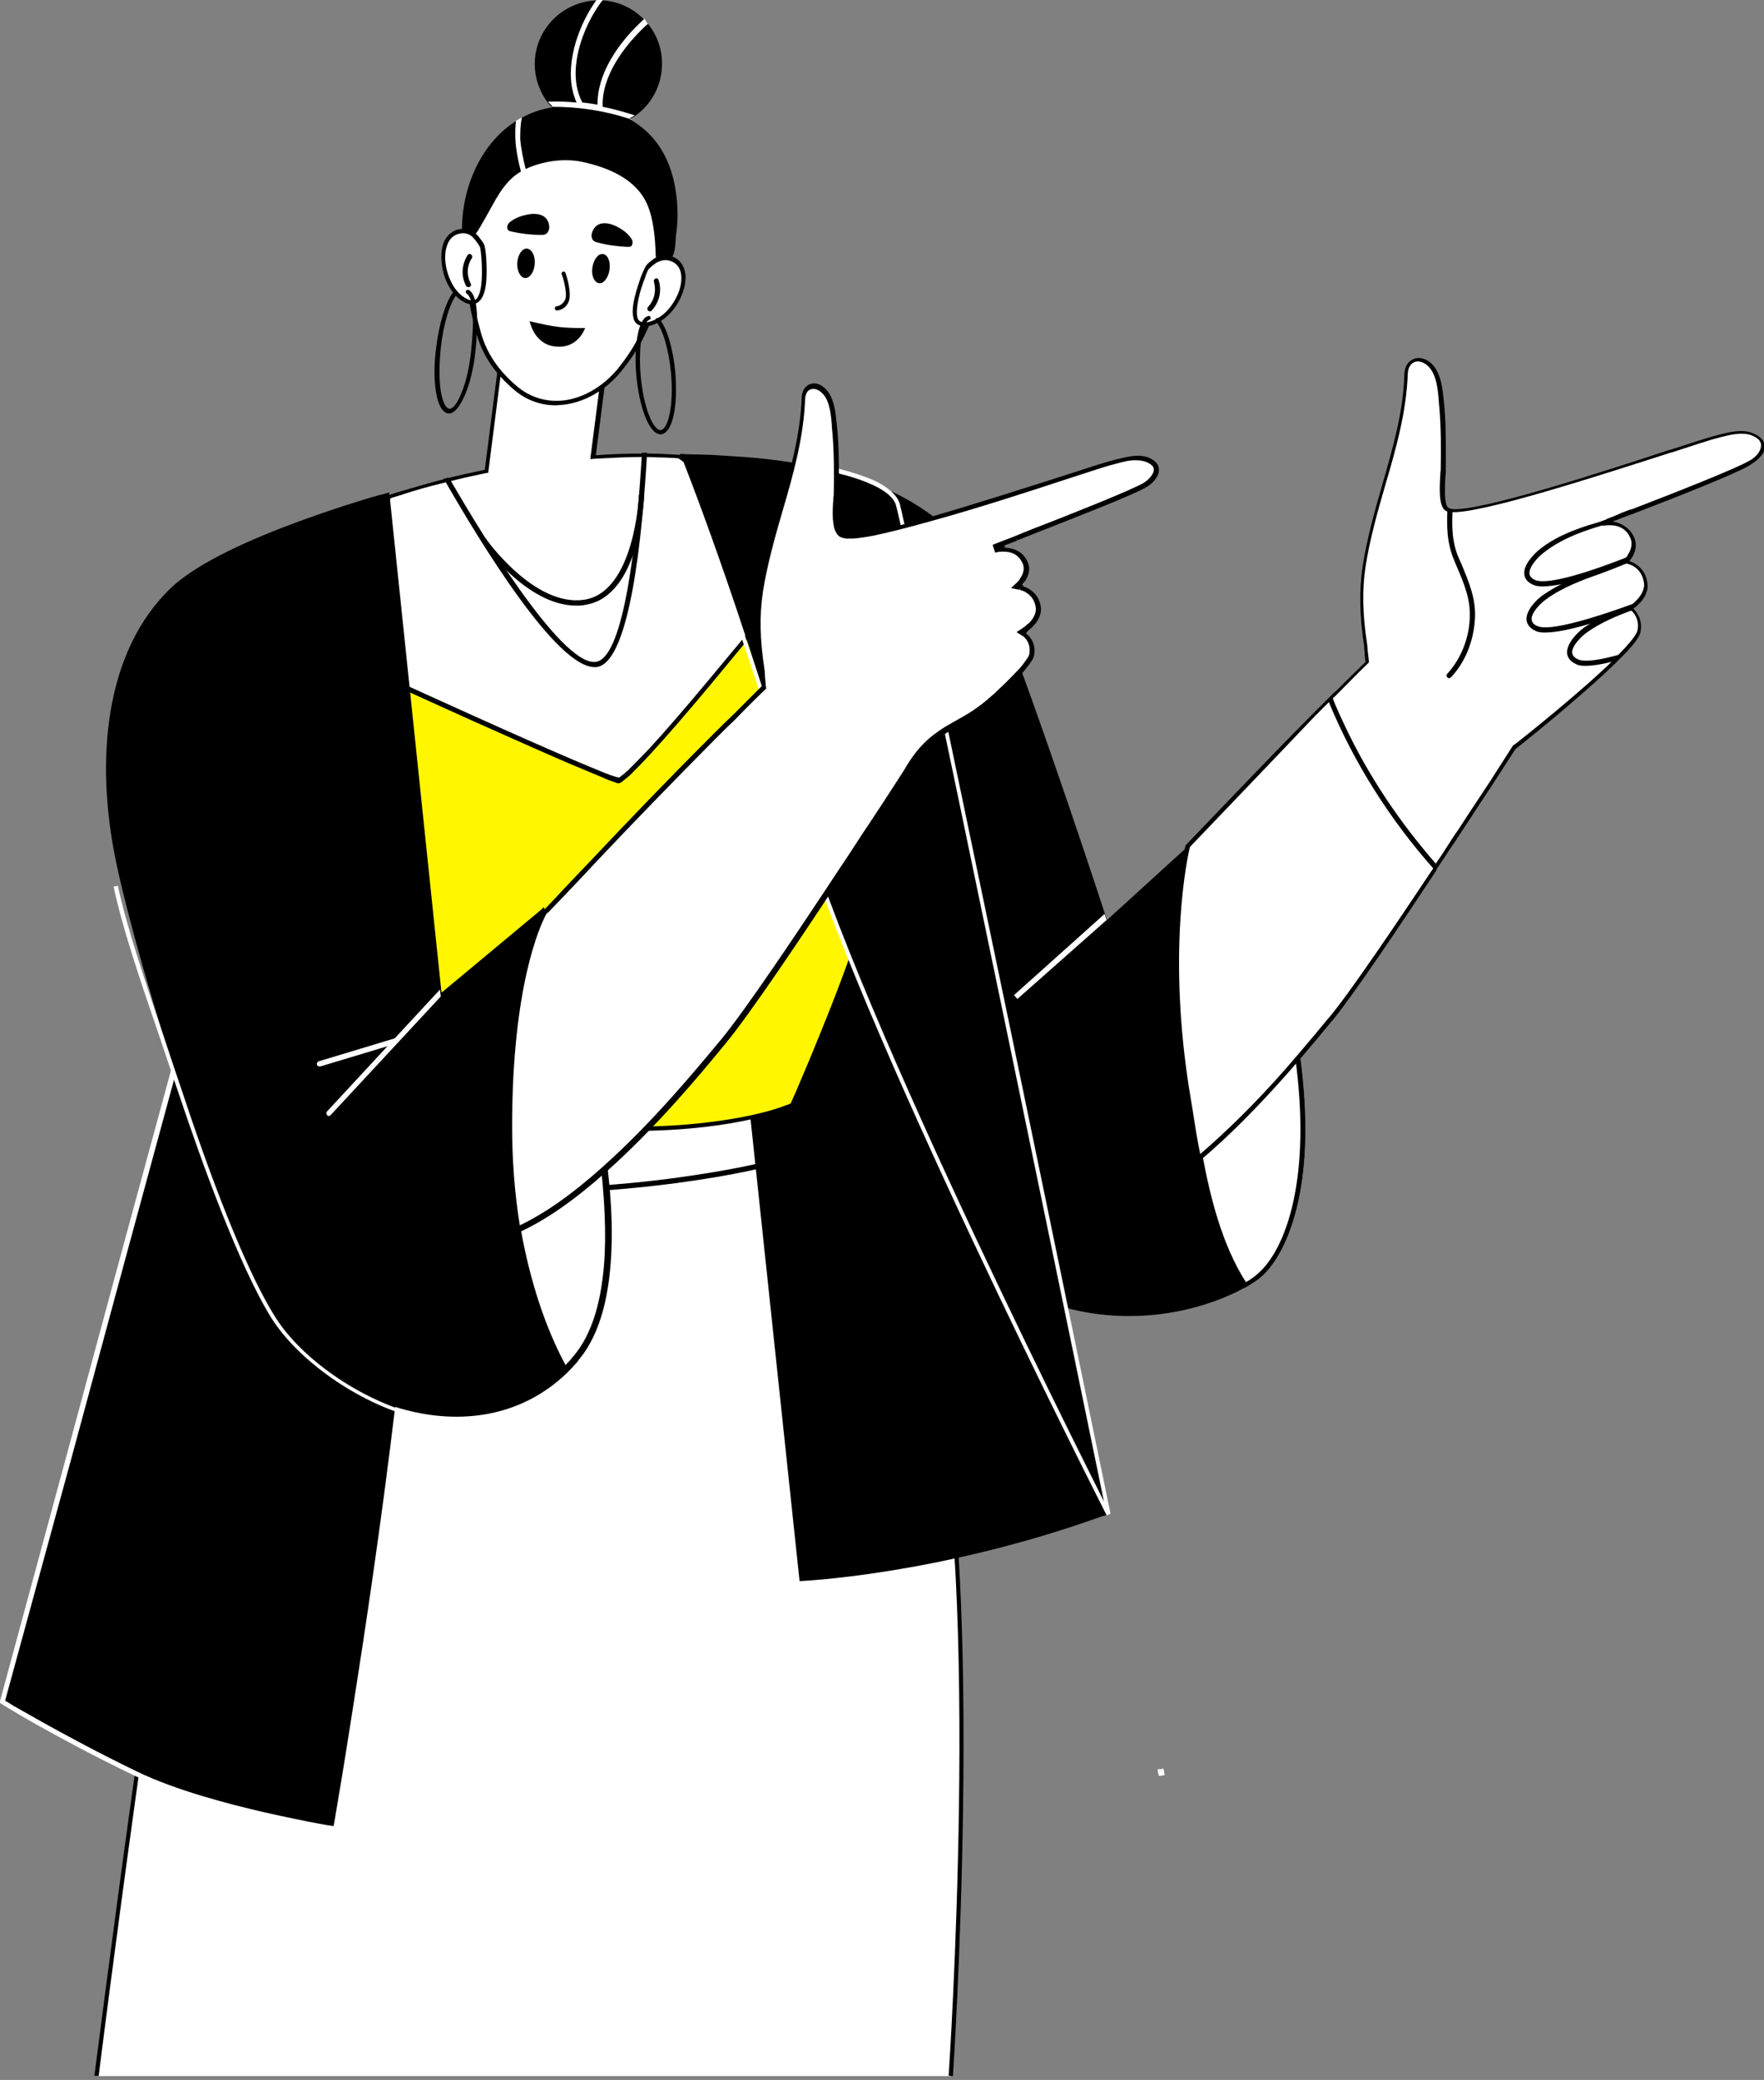
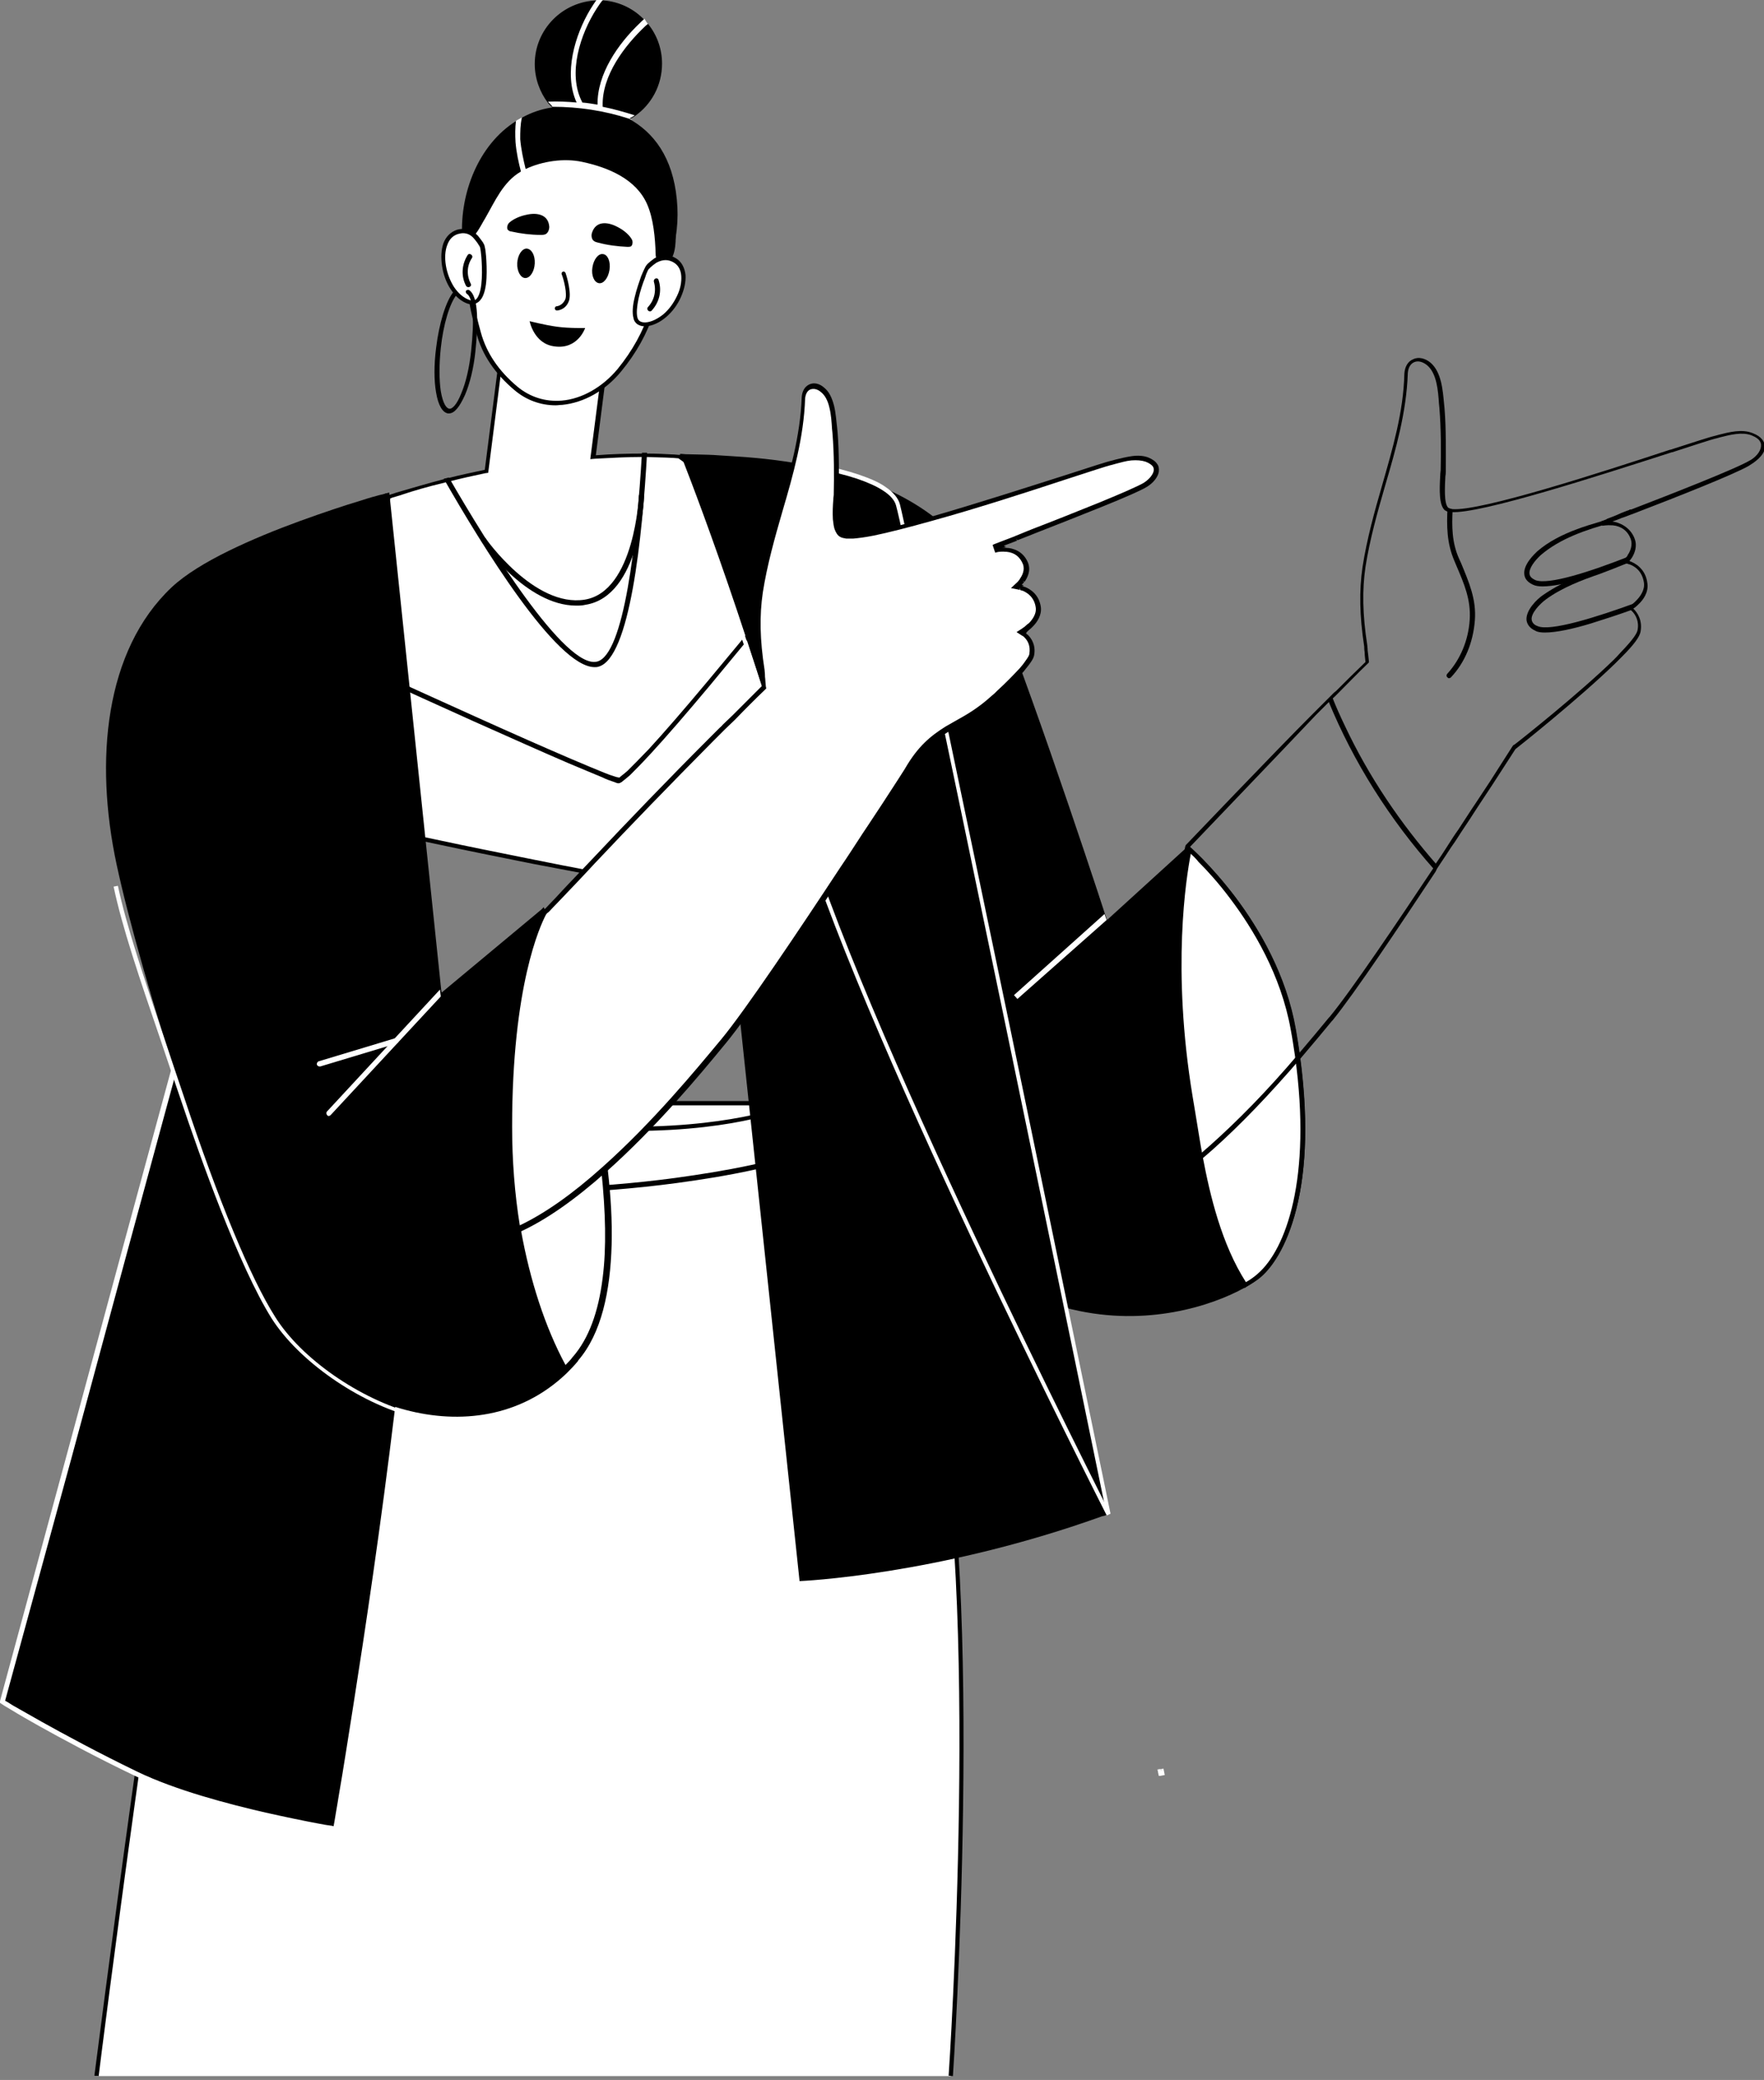
<svg xmlns="http://www.w3.org/2000/svg" version="1.1" id="Слой_1" x="0px" y="0px" viewBox="0 0 413 487" style="enable-background:new 0 0 413 487;" xml:space="preserve">
  <rect x="0" y="0" width="413" height="487" fill="#808080" stroke="none" />
  <style type="text/css">
	.st0{fill:#FFFFFF;}
	.st1{fill:#FFF600;}
</style>
  <g>
    <path class="st0" d="M222.6,486.1h-200c0,0,15.1-119.9,23.1-154.8c7.9-34.9,49.4-72.9,49.4-72.9h90.2c0,0,3.2,3.4,7.7,9.6   c0.2,0.3,0.5,0.7,0.7,1c8.1,11.2,19.8,30.7,25.4,54.8C230.3,372.7,222.6,486.1,222.6,486.1L222.6,486.1z" />
  </g>
  <g>
    <path d="M187.2,370.2c0,0,32.1-1.3,70.6-15.1c0.2-0.1,0.8-0.2,0.8-0.2s0,0,0.4-0.2c0.5-0.1,0.5-0.1,0.5-0.1l0,0l0,0v-0.1l-0.1-0.5   l-0.4-1.9c-0.3-1.7-0.8-4.1-1.5-7.2c-1.3-6.2-3.1-15.1-5.3-25.7c-4.4-21.3-10.3-49.9-16.3-78.8c-12-57.8-24.3-116.9-25.7-122.1   c-0.4-1.5-1.6-2.7-3.2-3.8c-1.6-1.1-3.8-2-6.2-2.8c-4.9-1.6-11.2-2.8-17.3-3.7c-6.2-0.9-10.9-1.1-15.4-1.4   c-2.3-0.2-7.6-0.2-8.9-0.3L187.2,370.2z" />
  </g>
  <g>
    <path class="st0" d="M158.7,106.7c0.2,0,0.3,0,0.4,0l0,0c0.1,0.1,0.2,0.1,0.4,0.3c0.3,0.2,0.8,0.6,1.4,1c1.2,0.9,3,2.2,5.1,3.8   c4.2,3.3,9.7,7.8,15.1,13c5.4,5.2,10.6,11.1,14.2,16.9c3.6,5.9,5.5,11.6,4.5,16.7l-0.1,0.3l0,0c-2.3,10.4-8.2,22.9-15,32.8   c-3.4,5-7.1,9.3-10.6,12.3s-6.8,4.7-9.6,4.6c-2.9-0.1-8.7-1-15.9-2.2s-15.6-2.8-23.7-4.4c-8.1-1.6-15.8-3.2-21.5-4.4   c-2.8-0.6-5.2-1.1-6.8-1.4c-0.8-0.2-1.5-0.3-1.9-0.4l-0.5-0.1l-24.8-30.4L91,116.3l0,0c0.2-0.1,0.4-0.1,0.7-0.2   c0.6-0.2,1.5-0.5,2.6-0.8c2.3-0.7,5.6-1.7,9.6-2.7c0.1,0,0.2-0.1,0.3-0.1l0,0c0.3-0.1,0.6-0.1,0.9-0.2l0,0l0,0   c2.5-0.6,5.3-1.3,8.4-1.9l0.4-0.1v-0.4L117,86l6.3-1.4l0,0l18.9-4.2l-3.3,25.9l-0.1,0.6h0.6c4.3-0.3,7.9-0.4,10.8-0.4l0,0   c0.4,0,0.8,0,1.2,0c2.6,0,4.5,0.1,5.8,0.2C157.9,106.7,158.4,106.7,158.7,106.7z" />
    <path d="M164.9,208.9c-0.1,0-0.2,0-0.2,0c-2.7-0.1-8.1-0.8-16-2.2c-6.3-1.1-14.3-2.6-23.7-4.4c-8.5-1.7-16.4-3.3-21.5-4.4   c-2.8-0.6-5.2-1.1-6.8-1.4l-2.5-0.5l-0.1-0.1l-25-30.7L90.8,116l0.9-0.3c0.6-0.2,1.5-0.5,2.6-0.8c2.1-0.6,5.4-1.6,9.6-2.7l0.3-0.1   c0.3-0.1,0.6-0.1,0.9-0.2c2.7-0.7,5.6-1.3,8.4-1.9l0,0l3.1-24.2l26.3-5.8l-3.4,26.6c3.8-0.3,7.4-0.4,10.9-0.4c0.4,0,0.8,0,1.2,0   c2.1,0,4.1,0.1,5.8,0.2c0.7,0,1.1,0.1,1.5,0.1h0.5l0.5,0.4c0.3,0.2,0.8,0.6,1.4,1c1.7,1.2,3.4,2.5,5.1,3.8c3.8,3,9.6,7.7,15.2,13.1   c6.3,6.1,11.1,11.8,14.3,17c4,6.5,5.6,12.3,4.5,17.1l0,0l-0.1,0.3c-2.2,10-7.9,22.6-15.1,32.9c-3.5,5.1-7.2,9.4-10.7,12.4   C170.9,207.3,167.6,208.9,164.9,208.9z M94.6,195l2.2,0.5c1.6,0.3,4,0.8,6.8,1.4c5.1,1.1,13,2.7,21.5,4.4   c9.4,1.9,17.4,3.4,23.7,4.4c7.9,1.4,13.2,2.1,15.8,2.2c2.5,0.1,5.7-1.5,9.2-4.5c3.4-2.9,7-7.1,10.5-12.2   c7-10.1,12.7-22.5,14.9-32.4l0.1-0.4c1-4.5-0.5-10-4.4-16.3c-3.2-5.1-7.9-10.8-14.2-16.8c-5.6-5.4-11.3-10-15.1-13   c-1.7-1.3-3.4-2.6-5.1-3.8c-0.6-0.4-1.1-0.8-1.4-1l-0.3-0.2h-0.2c-0.3,0-0.8-0.1-1.4-0.1c-1.7-0.1-3.7-0.1-5.8-0.2   c-0.4,0-0.8,0-1.2,0c-3.4,0-7.1,0.2-10.8,0.4l-1.2,0.1l3.4-26.4l-24.2,5.3l-3.1,24.3l-0.7,0.1c-2.8,0.6-5.6,1.2-8.3,1.9   c-0.3,0.1-0.6,0.1-0.9,0.2l-0.3,0.1c-4.2,1-7.5,2-9.6,2.7c-1.1,0.4-2,0.6-2.6,0.8l-0.5,0.2L70.1,165L94.6,195z" />
  </g>
  <g>
    <path d="M295.2,299c-0.9,0.8-2.2,1.6-3.8,2.5c-7.7,4.3-23,9.2-40.3,5.1c-0.5-0.1-0.9-0.2-1.4-0.4c-3.5-0.9-7.1-2.3-10.7-4   c-25.7-12.7-40-190.7-40-190.7s22.4,5.1,31.4,23.6c6.9,14.2,25.2,69.3,28.3,78.9c0.3,0.9,0.5,1.4,0.5,1.4l19.1-17.4   c0,0,20.7,17.7,25.1,43C309.6,276.5,301.3,293.8,295.2,299L295.2,299z" />
  </g>
  <g>
    <path d="M204.7,180.6c0,0.1,0.1,0.1,0.1,0.2c0,0.1,0.1,0.2,0.1,0.2s0-0.1,0.1-0.1l0.2-0.4c-0.2-0.3-0.3-0.5-0.3-0.5v0.5l0,0V180   C205,180.2,204.9,180.3,204.7,180.6z M272.1,414.7L272.1,414.7L272.1,414.7c-0.1,0-0.2,0-0.3,0c-0.1,0-0.1,0-0.2,0l0.1,0.3v0.1l0,0   c0.3,0,0.5-0.1,0.5-0.1S272.2,415.1,272.1,414.7z M200.9,417.4l0.5-0.1l-0.1-0.4h-0.1h-0.3h-0.1l0,0l0,0l0,0   C200.9,416.9,200.9,416.9,200.9,417.4z" />
    <path class="st0" d="M200.4,417.9v-0.6c0-0.6,0-1,0.5-1h0.8l0.1,0.4l0.1,0.9L200.4,417.9z M271.3,415.8l-0.3-1.5l0.7-0.1l0.2,0.5   l0,0l-0.1-0.5l0.6-0.1l0.1,0.5l0.2,1l-0.5,0.1c0,0-0.2,0-0.5,0.1H271.3z M205,182l-0.9-1.3l0.4-0.6v-1.7l0.5,0.8l0.5-0.8v1.6   l0.4,0.6L205,182z" />
  </g>
  <g>
    <path d="M23.1,486.1l-1-0.1c0.2-1.2,15.2-120.3,23.1-154.9C49.3,313,62.6,294,73,281.3c11.3-13.7,21.7-23.3,21.8-23.4l0.1-0.1h90.6   l0.1,0.2c0,0,3.2,3.5,7.7,9.6c0.2,0.3,0.5,0.7,0.7,1c8.6,11.9,19.9,31.2,25.4,55c11.2,48.6,3.8,161.4,3.7,162.5l-1-0.1   c0.1-1.1,7.6-113.8-3.7-162.2c-5.5-23.6-16.8-42.7-25.3-54.6c-0.2-0.4-0.5-0.7-0.7-1c-3.9-5.3-6.8-8.6-7.5-9.4H95.3   C94,260,84.2,269.2,73.7,282c-10.3,12.6-23.5,31.4-27.6,49.3C38.3,365.8,23.2,484.9,23.1,486.1z" />
  </g>
  <g>
    <path d="M193.6,268.9c-11.3,4.3-23.4,6.5-35.2,8.1c-19.4,2.6-38.9,2.9-58.4,3.1c-0.8,0-0.8-1.2,0-1.2c19.4-0.2,38.8-0.5,58.1-3.1   c11.6-1.6,23.6-3.7,34.8-7.9C193.1,268.2,193.4,268.5,193.6,268.9L193.6,268.9z" />
  </g>
  <g>
    <path d="M155,14.9c0,5.1-2.5,9.6-6.4,12.3c-0.4,0.3-0.8,0.5-1.2,0.7c-0.1,0-0.1,0.1-0.2,0.1c-2.1,1.2-4.6,1.8-7.1,1.8   c-4.2,0-8.1-1.8-10.8-4.6l0,0c-0.3-0.4-0.7-0.7-1-1.1c-1.9-2.5-3.1-5.7-3.1-9.1c0-8.1,6.5-14.7,14.6-14.9c0.1,0,0.2,0,0.3,0   c0.4,0,0.8,0,1.2,0c3.8,0.3,7.2,2,9.7,4.7c0.3,0.3,0.5,0.6,0.8,0.9C153.8,8.2,155,11.4,155,14.9L155,14.9z" />
  </g>
  <g>
    <path d="M158.2,55.5c-0.3,2.1-0.8,4.1-1.6,5.9c-0.8,2-1.9,3.9-3.3,5.3c-4.8,4.9-10.7,4.5-17.9,4.9c-13.4,0.7-26.5-2.9-27.2-16.3   c-0.5-9.9,3.7-21.4,12.7-27c0.4-0.3,0.9-0.5,1.4-0.8c2-1.1,4.2-1.9,6.7-2.3c0.1,0,0.2,0,0.3-0.1c0.9-0.2,1.8-0.3,2.8-0.3   c5.5-0.3,10.9,0.6,15.3,3.1c0.2,0.1,0.4,0.2,0.7,0.4l0,0c5.9,3.6,10,10,10.5,20.3C158.7,50.8,158.6,53.1,158.2,55.5L158.2,55.5z" />
  </g>
  <g>
    <path class="st0" d="M111.1,51L111.1,51c1.2-5.1,3.5-9.2,7.5-12.3c3.7-2.9,7.8-5.7,12.3-6.1l0,0h0.2l0,0l0,0l0,0l0,0l0,0   c3.6-0.3,7.1,0.9,10.5,2.3l0,0c4.6,1.9,9.2,4.5,11.5,8.8l0.4-0.2l-0.4,0.2c1.8,3.3,2.1,7.4,2,11.4c-0.2,12.2-2.7,22.4-10.3,31.7   l0,0c-6,7.4-16.5,10.7-24.2,4.2l0,0c-4.1-3.4-7.3-7.7-8.7-12.9c-1.4-5.3-2.4-9.3-2.3-14.7l0,0C109.9,59.1,110.1,55,111.1,51z" />
    <path d="M130.1,94.9c-3.5,0-6.9-1.2-9.7-3.6c-4.5-3.8-7.5-8.2-8.8-13.1c-1.4-5.2-2.4-9.4-2.3-14.9c0.1-3.7,0.3-8.1,1.3-12.4l0,0   c1.4-5.5,3.8-9.5,7.7-12.6c3.7-3,7.9-5.8,12.6-6.3h0.2l0,0h0.1c3.8-0.3,7.5,1,10.7,2.4c4.1,1.7,9.2,4.3,11.8,9l0,0   c2,3.6,2.2,7.9,2.1,11.6c-0.2,13.8-3.3,23.4-10.4,32c-3.7,4.5-8.7,7.3-13.8,7.8C131.1,94.8,130.6,94.9,130.1,94.9z M111.6,51.1   L111.6,51.1c-1,4.2-1.2,8.6-1.3,12.2c-0.1,5.4,0.9,9.5,2.3,14.6c1.3,4.7,4.1,8.9,8.5,12.6c3,2.5,6.6,3.6,10.4,3.3   c4.8-0.4,9.6-3.2,13.1-7.4c6.9-8.5,10-17.9,10.2-31.4c0.1-3.6-0.1-7.8-2-11.1l0,0c-2.4-4.4-7.3-6.9-11.3-8.5   c-3.1-1.3-6.7-2.6-10.2-2.3h-0.5c-4.4,0.5-8.3,3.2-11.9,6C115.2,42,112.9,45.8,111.6,51.1z" />
  </g>
  <g>
    <path d="M158.2,53.5c0,2.6,0.2,5.7-1.5,7.9c-0.2,0.3-0.5,0.5-0.8,0.6c-0.8,0.3-1.8-0.3-2.1-1c-0.2-0.5-0.3-1.1-0.3-1.6   c-0.1-3.6-0.5-8.2-2-11.6c-2.6-5.9-9.1-8.6-15.2-9.9c-4.2-0.9-9.3-0.2-13.3,1.7c-0.4,0.2-0.7,0.4-1.1,0.6l0,0   c-4.1,2.4-6,6.9-8.3,10.9c-1,1.6-2.3,4.6-4.2,5.3c-2.2,0.8,0.2-10.9,1.2-13.4s6.7-7.6,6.7-7.6l3.4-2.1l1.2-0.7l3.2-2l9.8-1.4   c0,0,7.1,2.5,11,4.2c4,1.7,5.8,3,8.4,5.8c2.6,2.7,1.2,3,3,6.7C158.3,48.1,158.3,51,158.2,53.5L158.2,53.5z" />
  </g>
  <g>
    <path d="M125.2,61.7c-0.1,1.9-1.1,3.4-2.2,3.4s-2-1.6-1.9-3.5s1.1-3.4,2.2-3.4C124.5,58.3,125.3,59.8,125.2,61.7z" />
  </g>
  <g>
    <path d="M142.7,63.2c-0.3,1.9-1.4,3.3-2.5,3.1s-1.8-1.8-1.5-3.7c0.3-1.9,1.4-3.3,2.5-3.1C142.3,59.6,143,61.3,142.7,63.2z" />
  </g>
  <g>
    <path d="M123.2,50.3c-1.5,0.3-3,1-3.8,1.7c-0.3,0.2-0.5,0.5-0.6,0.9c-0.1,0.3-0.1,0.8,0.2,1c0.2,0.2,0.5,0.3,0.7,0.3   c2.2,0.5,4.6,0.8,6.9,0.8c0.4,0,0.8,0,1.2-0.2c0.5-0.3,0.8-1,0.8-1.7C128.4,50.2,125.7,49.7,123.2,50.3L123.2,50.3z" />
  </g>
  <g>
    <path d="M138.6,54.5c-0.2,0.6-0.1,1.4,0.3,1.8c0.3,0.3,0.7,0.4,1.1,0.5c2.2,0.6,4.6,0.9,6.9,1c0.3,0,0.5,0,0.8-0.1   c0.3-0.2,0.4-0.6,0.4-1s-0.2-0.7-0.4-1c-0.6-0.9-1.8-1.9-3.2-2.6C142.2,51.9,139.5,51.7,138.6,54.5L138.6,54.5z" />
  </g>
  <g>
    <path class="st0" d="M107.1,54.3L107.1,54.3c2-0.6,3.4,0.2,4.4,1.3c0.5,0.5,0.9,1.1,1.1,1.5c0.1,0.2,0.2,0.4,0.3,0.5   c0,0.1,0,0.1,0.1,0.1v0.1c0,0.1,0,0.3,0.1,0.5c0.1,0.4,0.1,1,0.2,1.7c0.1,1.4,0.2,3.3,0.1,5.1s-0.4,3.4-1,4.5   c-0.3,0.5-0.7,0.8-1.1,1s-0.9,0.2-1.7-0.1c-1.5-0.5-2.7-1.7-3.7-3.2s-1.7-3.3-2-5.2c-0.3-1.8-0.2-3.6,0.3-5   C104.8,55.8,105.7,54.7,107.1,54.3z" />
    <path d="M110.7,71.3c-0.4,0-0.8-0.1-1.2-0.2c-1.5-0.5-2.9-1.7-4-3.4c-1-1.5-1.7-3.4-2-5.4s-0.2-3.8,0.3-5.3   c0.6-1.6,1.7-2.7,3.2-3.2l0,0c1.8-0.5,3.5-0.1,4.9,1.4c0.5,0.6,0.9,1.2,1.2,1.6c0.1,0.2,0.2,0.4,0.3,0.6l0.1,0.4l0.1,0.5   c0.1,0.4,0.1,1,0.2,1.7c0.1,1.3,0.2,3.3,0.1,5.1c-0.1,2.1-0.5,3.7-1.1,4.7c-0.4,0.6-0.8,1-1.3,1.2C111.3,71.2,111,71.3,110.7,71.3z    M108.4,54.6c-0.4,0-0.8,0.1-1.2,0.2l0,0c-1.2,0.4-2,1.2-2.5,2.6c-0.5,1.3-0.6,3-0.3,4.8c0.3,1.8,1,3.6,1.9,5c1,1.5,2.2,2.5,3.5,3   c0.5,0.2,1,0.2,1.3,0.1s0.6-0.4,0.8-0.8c0.5-0.9,0.8-2.3,0.9-4.3c0.1-1.8,0-3.7-0.1-5c-0.1-0.7-0.1-1.3-0.2-1.7l-0.1-0.6   c-0.1-0.1-0.1-0.3-0.3-0.5c-0.2-0.4-0.6-0.9-1-1.4C110.3,55,109.4,54.6,108.4,54.6z" />
  </g>
  <g>
    <path d="M109.5,59.7c-1.4,2.2-1.6,4.9-0.4,7.2c0.4,0.7,1.5,0.2,1.1-0.5c-1-2-0.9-4.2,0.3-6C110.9,59.8,109.9,59.1,109.5,59.7   L109.5,59.7z" />
  </g>
  <g>
    <path class="st0" d="M151.4,62.9c0,0,0-0.1,0.1-0.1l0.1-0.1c0.1-0.1,0.2-0.3,0.4-0.4c0.4-0.4,0.9-0.8,1.5-1.2   c1.2-0.7,2.8-1.1,4.6,0l0,0c1.2,0.8,1.8,2,1.9,3.5c0.1,1.5-0.3,3.3-1.1,4.9c-0.8,1.7-1.9,3.3-3.3,4.4c-1.4,1.2-2.9,1.9-4.5,2   c-0.8,0-1.3-0.1-1.6-0.4c-0.4-0.3-0.6-0.7-0.8-1.2c-0.3-1.2-0.1-2.8,0.3-4.6c0.4-1.7,1-3.5,1.5-4.8c0.3-0.7,0.5-1.2,0.7-1.6   C151.3,63.1,151.3,63,151.4,62.9z" />
    <path d="M150.9,76.4c-0.7,0-1.2-0.2-1.7-0.5c-0.4-0.3-0.8-0.8-0.9-1.5c-0.3-1.1-0.2-2.8,0.3-4.8c0.4-1.8,1.1-3.7,1.5-4.9   c0.3-0.7,0.5-1.2,0.7-1.6l0.4-0.8c0.1-0.1,0.2-0.3,0.4-0.5c0.3-0.3,0.9-0.8,1.6-1.3c1.7-1,3.5-1,5.1,0c1.3,0.8,2,2.2,2.2,3.9   c0.1,1.6-0.3,3.4-1.1,5.2c-0.8,1.8-2,3.4-3.4,4.6c-1.5,1.3-3.2,2.1-4.8,2.2C151,76.4,150.9,76.4,150.9,76.4z M151.8,63.1l-0.2,0.4   c-0.2,0.4-0.4,0.9-0.6,1.6c-0.5,1.2-1.1,3-1.5,4.8c-0.4,1.9-0.5,3.4-0.3,4.3c0.1,0.5,0.3,0.8,0.6,1s0.7,0.3,1.3,0.3   c1.4-0.1,2.8-0.8,4.2-1.9c1.3-1.1,2.4-2.6,3.2-4.3c0.8-1.6,1.1-3.3,1-4.7c-0.1-1.4-0.7-2.5-1.7-3.1c-1.3-0.8-2.6-0.8-4.1,0   c-0.6,0.4-1.1,0.8-1.4,1.1c-0.2,0.2-0.3,0.3-0.4,0.4L151.8,63.1z" />
  </g>
  <g>
    <path d="M154.2,65.6c0.8,2.5,0.2,5.1-1.6,7.1c-0.5,0.6-1.4-0.2-0.9-0.8c1.5-1.6,2-3.8,1.4-5.9C152.9,65.2,154,64.8,154.2,65.6   L154.2,65.6z" />
  </g>
  <g>
    <path d="M137,76.8c0,0-3.7,0.1-6.6-0.3c-2.9-0.4-6.4-1.3-6.4-1.3s1,5.3,5.8,5.9C135.3,81.9,137,76.8,137,76.8z" />
  </g>
  <g>
    <path class="st0" d="M151.7,5.6c-0.2,0.1-0.3,0.3-0.5,0.4c-5,4.7-10.3,11.7-10.1,18.8c0,0.1,0,0.1,0,0.2c2.5,0.5,5,1.2,7.5,2   c-0.4,0.3-0.8,0.5-1.2,0.7c0.2,0.1,0.4,0.2,0.7,0.4c-0.3-0.1-0.6-0.2-0.8-0.3c-5.8-1.9-11.9-2.8-17.9-2.8c-0.1,0-0.2,0-0.4,0   c0.1,0,0.2,0,0.3-0.1c-0.3-0.4-0.7-0.7-1-1.1c2.2-0.1,4.4,0,6.7,0.2c-3.1-6.8-0.4-15.8,3.2-21.8c0.5-0.8,1-1.6,1.6-2.4   c0.1,0,0.2,0,0.3,0c0.4,0,0.8,0,1.2,0c-0.6,0.7-1.1,1.4-1.6,2.2c-3.8,5.9-6.9,15.2-3.4,21.9V24c1.2,0.1,2.4,0.3,3.6,0.5   c-0.1-7.2,4.8-14.2,9.8-19c0.4-0.4,0.8-0.8,1.2-1.1C151.2,5,151.5,5.3,151.7,5.6L151.7,5.6z" />
  </g>
  <g>
    <g>
      <path class="st1" d="M184.9,137.1l0.3,0.2l0.4-0.2l-0.3-0.8L184.9,137.1L184.9,137.1C184.8,137,184.9,137,184.9,137.1z" />
-       <path class="st1" d="M207.4,184.4c-3.2-5.1-8.6-16.9-13.3-27.5c-2.3-5.3-4.4-10.3-6-13.9c-0.7-1.8-1.4-3.3-1.8-4.3    c-0.2-0.5-0.4-0.9-0.5-1.2l-0.1-0.3v-0.1c0,0,0,0-0.5,0.2c-0.2-0.1-0.3-0.2-0.3-0.2l0,0c0,0,0,0,0,0l-0.1,0.1l-0.3,0.4    c-0.3,0.3-0.7,0.8-1.2,1.5c-1,1.3-2.5,3.1-4.2,5.2c-3.5,4.3-8.3,10.1-13.1,15.9c-4.8,5.8-9.8,11.5-13.7,15.8c-2,2.1-3.7,3.9-5,5.1    c-0.7,0.6-1.2,1.1-1.6,1.4c-0.2,0.2-0.4,0.3-0.5,0.3c-0.1,0.1-0.2,0.1-0.2,0.1c-0.1,0-0.2,0-0.4-0.1c-0.2-0.1-0.5-0.1-0.8-0.3    c-0.6-0.2-1.5-0.5-2.5-0.9c-2-0.8-4.7-1.9-7.9-3.3c-6.3-2.7-14.4-6.3-22.4-9.9c-8-3.6-15.9-7.2-21.8-9.9c-2.9-1.3-5.4-2.5-7.1-3.2    c-0.9-0.4-1.5-0.7-2-0.9l-0.5-0.2l-0.1-0.1c0,0,0,0-0.2,0.4h-0.5v0.3h0.1l18.5,101.6l0.1,0.3l0.3,0.1l0-0.2c0,0.2,0,0.2,0,0.2h0.1    c0,0,0.1,0,0.2,0.1c0.2,0.1,0.5,0.1,0.9,0.2c0.8,0.2,1.8,0.5,3.2,0.9c2.8,0.7,6.8,1.7,11.5,2.6c9.5,1.9,22.2,3.8,34.7,3.8    s21.8-1.4,28-2.7c3.1-0.7,5.4-1.4,7-1.9c0.8-0.3,1.4-0.5,1.7-0.6c0.2-0.1,0.7-0.8,0.8-0.9c0-0.1,0.1-0.3,0.2-0.5    c0.2-0.4,0.5-1.1,0.9-2c0.7-1.7,1.8-4.3,3.1-7.3c2.5-6.1,5.9-14.3,9-22.9c3.1-8.6,6-17.5,7.8-24.9c0.8-3.7,1.4-7,1.6-9.8    C208.5,188.1,208.3,185.8,207.4,184.4z" />
    </g>
    <path d="M148.1,264.8c-12.9,0-26.1-2.1-34.8-3.8c-4.9-1-9-2-11.6-2.6c-1.4-0.4-2.5-0.7-3.3-0.9c-0.3-0.1-0.5-0.1-0.7-0.2l0,0   l-1.1-0.3L78.1,154.6v-0.8l0.7-0.1c0.2-0.3,0.2-0.4,0.5-0.4h0.1l0.8,0.4l2,0.9c1.7,0.8,4.2,1.9,7.1,3.2c5.9,2.7,13.8,6.3,21.8,9.9   c9.3,4.2,16.8,7.5,22.4,9.9c3.3,1.4,5.9,2.5,7.9,3.3c1,0.4,1.8,0.7,2.5,0.9c0.3,0.1,0.6,0.2,0.8,0.2c0.1,0,0.1,0,0.2,0.1   c0.1-0.1,0.3-0.1,0.4-0.3c0.4-0.3,0.9-0.7,1.6-1.3c1.2-1.2,2.9-2.9,5-5.1c3.5-3.8,8.1-9.1,13.7-15.8c5-6,9.9-11.9,13.1-15.8   c1.8-2.2,3.2-4,4.2-5.2l2.7-3.3l1.3,3.2c0.4,1,1.1,2.5,1.8,4.3c2.1,4.9,4.1,9.6,6,13.9c6.1,13.8,10.7,23.3,13.3,27.5   c0.9,1.4,1.2,3.6,1,6.7c-0.2,2.6-0.7,6-1.6,9.9c-1.6,6.6-4.2,15-7.9,24.9c-3.2,8.9-6.7,17.4-9,22.9c-1.3,3.1-2.4,5.6-3.1,7.3   l-1.3,2.9v0.1l-0.5,0.3l-0.3-0.3l0,0l0.2,0.4c-0.1,0-0.3,0.1-0.5,0.2c-0.4,0.2-1,0.4-1.8,0.6c-1.4,0.5-3.8,1.2-7,1.9   C170.5,263.3,161,264.8,148.1,264.8z M97.7,256.2l0.2,0.1c0.2,0.1,0.5,0.1,0.9,0.2c0.7,0.2,1.8,0.5,3.2,0.9   c2.5,0.6,6.6,1.6,11.5,2.6c8.7,1.7,21.7,3.8,34.6,3.8s22.3-1.5,27.9-2.7c3.2-0.7,5.5-1.4,6.9-1.9c0.8-0.3,1.3-0.5,1.7-0.6   c0.2-0.1,0.3-0.1,0.4-0.2l0,0h0.1l0,0l0,0l0,0l1.2-2.7c0.8-1.8,1.8-4.3,3.1-7.3c2.3-5.6,5.8-14,9-22.9c3.6-9.9,6.3-18.3,7.8-24.8   c0.9-3.9,1.5-7.2,1.6-9.7c0.2-2.8-0.1-4.9-0.9-6.1c-3.3-5.3-9.1-18-13.3-27.6c-1.9-4.3-3.9-9-6-13.9c-0.8-1.8-1.4-3.3-1.8-4.3   l-0.5-1.2l0,0L185,138l-0.2-0.2l-1.3,1.6c-1,1.3-2.5,3.1-4.2,5.2c-3.2,3.9-8.1,9.9-13.1,15.9c-5.6,6.7-10.2,12-13.7,15.8   c-2.1,2.3-3.8,4-5,5.2c-0.7,0.6-1.3,1.1-1.7,1.4c-0.2,0.2-0.4,0.3-0.6,0.4c-0.1,0-0.2,0.1-0.3,0.1h-0.1l0,0c-0.1,0-0.2,0-0.5-0.1   c-0.2-0.1-0.5-0.2-0.8-0.3c-0.6-0.2-1.5-0.5-2.5-1c-1.9-0.8-4.6-1.9-7.9-3.3c-5.6-2.4-13.2-5.8-22.4-9.9c-8-3.6-15.9-7.2-21.8-9.9   c-2.9-1.3-5.4-2.5-7.1-3.2l-2.2-1l-0.1,0.2h-0.3L97.7,256.2L97.7,256.2L97.7,256.2z" />
  </g>
  <g>
    <path d="M99.3,215.5c2.9,25.6-1,71.2-6.2,113.6l0,0v0.1c0,0.2,0,0.4-0.1,0.6c0,0.2,0,0.4-0.1,0.6c-3.2,25.8-6.8,50.3-9.6,68.4   c-1.4,9-2.6,16.5-3.5,21.7c-0.4,2.6-0.8,4.6-1,6c-0.1,0.4-0.1,0.7-0.2,1c0,0.2-0.1,0.4-0.1,0.6v0.1c-0.2,0-0.5-0.1-0.8-0.1   c-0.8-0.1-2.1-0.3-3.6-0.6c-3-0.5-7.3-1.4-12-2.5c-9.6-2.2-21.4-5.4-30.2-9.6c-8.9-4.3-16.8-8.5-22.5-11.7   c-2.8-1.6-5.1-2.9-6.7-3.9c-0.8-0.5-1.4-0.8-1.8-1.1c-0.1-0.1-0.2-0.1-0.3-0.2l0.2-0.8l0.9-3.4c0.8-2.9,1.9-7.2,3.4-12.4   c2.8-10.5,6.7-24.8,11-40.6c8.5-31.5,18.5-68.4,24.4-90l0,0c0.1-0.5,0.2-0.9,0.4-1.3c0.1-0.3,0.1-0.5,0.2-0.7   c2.6-9.4,4.2-15.5,4.4-16.2c0.1-0.3,0.2-1,0.3-1.9s0.3-2.2,0.5-3.7c0.4-3.1,0.9-7.2,1.4-12.1c0.7-6,1.5-13.2,2.3-20.7   c0.5-4.7,1.1-9.5,1.6-14.3c1.4-12.6,2.8-25.2,4-34.7c0.6-4.8,1.1-8.8,1.6-11.7c0.2-1.4,0.4-2.6,0.6-3.4c0.1-0.4,0.2-0.7,0.2-1   c0-0.1,0.1-0.2,0.1-0.3v-0.1c0.1-0.1,0.2-0.2,0.6-0.4c0.3-0.2,0.7-0.4,1.2-0.7c1-0.5,2.4-1.1,3.9-1.8C67,125,71,123.5,75,122   s7.9-2.8,10.8-3.9c1.5-0.5,2.7-0.9,3.5-1.2c0.3-0.1,0.5-0.2,0.7-0.2c0,0.3,0,0.7,0.1,1.3c0.1,1.3,0.2,3.1,0.4,5.6   c0.3,4.9,0.9,11.9,1.6,20.8C93.7,162,96,186.9,99.3,215.5z" />
    <path class="st0" d="M78.9,428.7h-0.5l-0.8-0.1c-0.8-0.1-2.1-0.3-3.6-0.6c-2.8-0.5-7.1-1.3-12.1-2.5c-8.8-2-21.1-5.3-30.3-9.7   c-9.2-4.4-17.3-8.8-22.5-11.7c-2.3-1.3-4.6-2.6-6.7-3.9c-0.8-0.5-1.4-0.8-1.8-1.1L0,398.7v-0.4l15.5-57.2   c8.5-31.5,18.5-68.4,24.4-90l0.6-2.1c2.6-9.4,4.2-15.5,4.5-16.2c0.1-0.3,0.2-0.9,0.3-1.8c0.1-0.9,0.3-2.2,0.5-3.7   c0.4-2.8,0.8-6.8,1.4-12.1c0.7-6,1.5-13.2,2.3-20.7l0.1-0.8c0.5-4.4,1-9,1.5-13.5c1.2-10.8,2.8-24.5,4-34.7   c0.6-5.1,1.2-8.9,1.6-11.7c0.2-1.5,0.4-2.6,0.6-3.5c0.1-0.4,0.2-0.8,0.2-1c0-0.1,0.1-0.2,0.1-0.3l0.1-0.1c0.2-0.2,0.4-0.4,0.7-0.6   c0.3-0.2,0.8-0.4,1.3-0.7c1-0.5,2.3-1.1,4-1.8c2.8-1.2,6.5-2.6,11.2-4.3c4.1-1.5,8.2-2.9,10.8-3.9c1.5-0.5,2.7-0.9,3.5-1.2l1.3-0.5   l0.1,1.9c0.1,1.3,0.2,3.1,0.4,5.6c0.3,4.4,0.9,11.6,1.6,20.8c1.3,16.2,3.6,41.6,7,71.2l0,0c2.5,21.8,0.4,60-6.2,113.8l-0.2,1.3   c-3.3,26.7-7,51.9-9.6,68.5c-1.2,7.5-2.3,14.7-3.5,21.7c-0.4,2.6-0.8,4.6-1,6L78.9,428.7z M1.2,398.2c0.4,0.2,1,0.6,1.8,1.1   c2.1,1.2,4.4,2.5,6.7,3.8c5.2,2.9,13.3,7.3,22.4,11.7c9.1,4.4,21.4,7.6,30.1,9.6c4.9,1.1,9.3,2,12,2.5c1.5,0.3,2.7,0.5,3.6,0.6   l0.3,0.1l0.2-1.1c0.2-1.4,0.6-3.4,1-6c1.2-6.9,2.3-14.2,3.5-21.7c2.6-16.5,6.4-41.8,9.6-68.4l0.2-1.3c6.6-53.6,8.6-91.8,6.2-113.5   l0,0c-3.4-29.6-5.6-55-7-71.2c-0.8-9.2-1.3-16.4-1.6-20.8c-0.2-2.4-0.3-4.3-0.4-5.6v-0.6h-0.1c-0.8,0.3-2.1,0.7-3.5,1.2   c-2.6,0.9-6.7,2.3-10.8,3.9c-4.6,1.7-8.4,3.1-11.1,4.3c-1.6,0.7-2.9,1.3-3.9,1.7c-0.5,0.2-0.9,0.5-1.2,0.6   c-0.2,0.1-0.3,0.2-0.4,0.3c0,0.1,0,0.1-0.1,0.2c-0.1,0.2-0.1,0.5-0.2,0.9c-0.2,0.8-0.4,2-0.6,3.4c-0.4,2.7-0.9,6.6-1.6,11.7   c-1.3,10.2-2.8,23.9-4,34.7c-0.5,4.5-1,9.1-1.5,13.5l-0.1,0.8c-0.8,7.5-1.6,14.7-2.3,20.7c-0.6,5.3-1.1,9.3-1.4,12.1   c-0.2,1.5-0.4,2.8-0.5,3.8c-0.2,1-0.3,1.6-0.4,2c-0.2,0.7-1.9,6.8-4.4,16.2l-0.6,2.1c-5.9,21.6-15.9,58.5-24.4,90L1.2,398.2z" />
  </g>
  <g>
    <path d="M127.6,213.1c0,0,0,0-0.5,0.2L127.6,213.1l-0.3-0.7l-0.6,0.6l-23.3,19.4l-0.1-0.6l0,0L91.2,115.9l-0.1-0.6l-0.6,0.2   l0.1,0.5c-0.1-0.5-0.1-0.5-0.1-0.5l0,0l0,0l0,0h-0.1c-0.1,0-0.2,0-0.3,0.1c-0.3,0.1-0.7,0.2-1.2,0.3c-1.1,0.3-2.6,0.7-4.4,1.3   c-3.7,1.1-8.8,2.8-14.3,4.8s-11.4,4.4-16.7,7c-5.3,2.6-10.1,5.5-13.3,8.5c-15.7,14.8-18.1,40.6-12.9,64.9   c2.6,12.2,8.6,33.6,15.6,54.5s14.9,41.3,21.3,51.5c6.2,9.9,17.9,18.3,30.7,21.7c12.8,3.4,26.9,1.8,37.7-8.5l0,0   c0.9-0.9,1.8-1.8,2.7-2.9l0,0l0.1-0.2c5.4-6.3,7.5-16.1,7.8-27.1s-1.4-23.4-3.7-35s-5.3-22.4-7.6-30.3c-1.2-4-2.2-7.2-3-9.4   c-0.4-1.1-0.7-2-0.9-2.6c-0.1-0.2-0.1-0.4-0.2-0.5c0-0.1,0-0.1,0-0.1L127.6,213.1L127.6,213.1L127.6,213.1L127.6,213.1z" />
  </g>
  <g>
    <path class="st0" d="M119.4,263.8c0-31.3,5.9-45.6,7.7-49.2c0,0.1,0.1,0.2,0.1,0.3c0.3,0.9,0.8,2.2,1.3,3.9c1.1,3.4,2.6,8.2,4.2,14   c3.2,11.5,6.9,26.7,8.5,41.4c1,8.9,1.3,17.5,0.3,25.2c-0.9,7.6-3.1,14.1-7,18.6l-0.1,0.1l0,0c-0.7,0.8-1.5,1.6-2.2,2.4   c-4.6-8.5-8.5-19.3-10.8-32.1C120.2,280.8,119.4,272.6,119.4,263.8z" />
    <path d="M132.1,321.2l-0.3-0.6c-5-9.1-8.7-20.3-10.8-32.3c-1.4-7.9-2.1-16.1-2.1-24.6c0-31.3,5.9-45.8,7.7-49.5l0.5-1.1l0.5,1.5   c0.3,0.9,0.8,2.2,1.3,3.9c1,3.1,2.6,8,4.2,14c2.9,10.5,6.8,26.2,8.5,41.4c1.1,9.7,1.2,18.2,0.3,25.3c-1,8.2-3.4,14.6-7.1,18.9   l-0.1,0.1c-0.7,0.8-1.5,1.6-2.3,2.4L132.1,321.2z M127,215.9c-2.2,5-7.1,19.4-7.1,47.9c0,8.4,0.7,16.6,2.1,24.4   c2.1,11.6,5.6,22.5,10.4,31.4c0.6-0.6,1.2-1.2,1.7-1.9l0.1-0.1c3.6-4.2,5.9-10.3,6.9-18.4c0.9-7,0.7-15.4-0.3-25   c-1.7-15.2-5.6-30.8-8.5-41.3c-1.7-5.9-3.2-10.8-4.2-13.9C127.6,217.7,127.3,216.7,127,215.9z" />
  </g>
  <g>
    <path d="M259.1,354.7l0.5-0.1l-0.9,0.3L259.1,354.7z" />
  </g>
  <g>
    <path d="M159.3,106.3c0,0,14.7,36.6,27.8,84.1c13.1,47.4,72.6,164.2,72.6,164.2s-46.5-226-49.3-236.3   c-2.7-10.3-43.4-11.4-43.4-11.4L159.3,106.3z" />
  </g>
  <g>
    <path d="M234.1,162.3c-0.4,0.4-0.8,0.7-1.2,1.1c0-3.9-0.8-7.5-2.7-11c-0.4-0.7,0.7-1.3,1-0.6C233,155.2,234,158.7,234.1,162.3   L234.1,162.3z" />
  </g>
  <g>
    <path class="st0" d="M294.9,298.6l0.3,0.4L294.9,298.6c-0.8,0.7-1.9,1.5-3.3,2.3c-5.6-8.5-8.5-19.4-10.5-29.8   c-0.7-3.7-1.3-7.3-1.8-10.7c-0.2-1.2-0.4-2.5-0.6-3.6c-5.2-31.6-1.2-53.4-0.2-57.8c0.1,0.1,0.2,0.2,0.3,0.2   c0.6,0.5,1.4,1.3,2.4,2.3c2,2,4.7,5,7.6,8.8c5.7,7.5,11.9,18.2,14.1,30.8c0.4,2.1,0.7,4.2,1,6.2   C308.1,278.6,300.4,293.9,294.9,298.6z" />
    <path d="M291.4,301.6l-0.3-0.4c-6-9.1-8.8-20.8-10.5-30c-0.7-3.7-1.3-7.3-1.8-10.7l-0.1-0.6c-0.2-1-0.3-2-0.5-3   c-5.3-31.8-1.1-53.9-0.2-58l0.2-0.9l0.9,0.8c0.5,0.5,1.4,1.3,2.4,2.3c1.8,1.9,4.6,4.9,7.6,8.8c5.2,6.9,11.9,17.9,14.2,31   c0.4,2.1,0.7,4.2,1,6.2c1.9,14,1.7,26.1-0.8,35.9c-2.4,9.5-6.1,13.9-7.9,15.6l0,0l-0.8,0.7l0,0c-0.8,0.6-1.8,1.3-3,2L291.4,301.6z    M278.8,199.9c-1.1,5.7-4.5,26.9,0.4,56.7c0.2,1,0.3,2,0.5,3l0.1,0.6c0.6,3.5,1.1,7,1.8,10.7c1.7,9,4.4,20.4,10.1,29.3   c1.1-0.6,2-1.3,2.7-1.9l0.1-0.1c6.5-5.6,12.7-22.2,8.7-50.9c-0.3-2-0.6-4.1-1-6.2c-2.3-12.9-8.9-23.7-14.1-30.6   c-2.9-3.9-5.7-6.9-7.5-8.7C280,201,279.3,200.4,278.8,199.9z" />
  </g>
  <g>
    <path d="M237.9,126.3L237.9,126.3c-2.7,1-3.5,1.5-2.3,1.7l-16.6,5.2c-0.1,0-0.1,0-0.2,0c-0.3,0-0.5-0.2-0.6-0.4   c-0.1-0.3,0.1-0.7,0.4-0.8C218.7,132,239.2,125.8,237.9,126.3L237.9,126.3z" />
  </g>
  <g>
    <path d="M239.7,137.1l-17.2,5.4c-0.1,0-0.1,0-0.2,0c-0.3,0-0.5-0.2-0.6-0.4c-0.1-0.3,0.1-0.7,0.4-0.8l17.4-5.5   c0,0.1-0.1,0.1-0.1,0.2c-0.4,0.5-0.7,0.8-0.7,0.8s0.3,0.1,0.8,0.2C239.7,137.1,239.7,137.1,239.7,137.1L239.7,137.1z" />
  </g>
  <g>
    <path d="M241.2,146.8c-0.7,0.6-1.3,1-1.3,1s0.2,0.1,0.5,0.4l-14,6.3c-0.1,0-0.2,0.1-0.3,0.1c-0.2,0-0.4-0.1-0.6-0.4   c-0.1-0.3,0-0.7,0.3-0.8l15.7-7C241.5,146.6,241.4,146.7,241.2,146.8L241.2,146.8z" />
  </g>
  <g>
-     <path class="st0" d="M382.1,119.9c9.3-3.6,24.8-9.7,28-11.6l0,0c3-1.8,4.5-5.3,0.3-6.8c-2.4-0.9-5.2-0.2-7.6,0.5   c-0.2,0.1-0.5,0.1-0.7,0.2c-1.4,0.3-5.3,1.6-10.6,3.4c-16.1,5.2-44.8,14.5-51.4,13.9c-0.5,0-0.8-0.1-1.1-0.3c0,0-0.1,0-0.1-0.1l0,0   c-1.3-1.1-1.1-5.3-0.9-7.7c0-0.5,0.1-0.9,0.1-1.2c0.1-4.9,0.1-9.7-0.3-14.6c0-0.3-0.1-0.7-0.1-1c-0.2-3.1-0.5-7.3-3-9.3   c-2.4-2-5.2-0.7-5.3,2.2c-0.3,9-2.8,17.6-5.3,26.2c-1.8,6.3-3.7,12.6-4.6,19.1c-0.9,6.2-0.6,12.3,0.4,18.4c0,0.2,0.1,0.7,0.1,1.3   c0.1,0.7,0.2,1.6,0.3,2.6c-2.4,2.3-4.7,4.7-7,7c-0.2,0.2-0.4,0.4-0.7,0.7c-0.2,0.2-0.4,0.4-0.6,0.6c-0.1,0.1-0.2,0.2-0.4,0.4   c-0.2,0.2-0.4,0.4-0.5,0.5v0.1c-0.2,0.2-0.4,0.5-0.7,0.7c-0.2,0.2-0.4,0.4-0.6,0.6c-0.5,0.5-1,1.1-1.6,1.6   c-9.3,9.4-30,30.9-30,30.9l0,0c-0.2,0.9-5.8,23.9,0,58.8c0.2,1.2,0.4,2.4,0.6,3.6c0.6,3.4,1.1,7.1,1.8,10.7c1-0.8,2-1.7,3-2.6   c7.9-7,15.2-15,20.7-21.4c3-3.5,5.5-6.5,7.3-8.7l0.1-0.1c5-6,15-20.9,24.2-34.7c0.1-0.1,0.2-0.2,0.2-0.4c0.1-0.2,0.3-0.4,0.4-0.7   c1-1.6,2.1-3.1,3.1-4.7c0.7-1.1,1.4-2.2,2.2-3.3c1.4-2.1,2.7-4.2,4-6.1c0.4-0.7,0.8-1.3,1.2-1.9c0.3-0.4,0.6-0.9,0.8-1.3   c0.5-0.8,1-1.5,1.4-2.2c3.1-4.9,5.2-8.1,5.3-8.3l0,0c0,0,15-11.7,23.5-20.1c0.6-0.6,1.1-1.1,1.7-1.7c2.3-2.4,3.9-4.4,4.1-5.6   c0.5-2.5-0.7-4.1-1.5-4.8l-0.1-0.1c-0.3-0.3-0.5-0.4-0.5-0.4s0.6-0.4,1.3-1c0,0,0,0,0.1-0.1c0,0,0,0,0.1-0.1l0.1-0.1l0.1-0.1   c1.1-1,2.2-2.7,1.9-4.5c-0.4-3.1-2.6-4.4-3.8-4.9l0,0l0,0l0,0c-0.5-0.2-0.8-0.2-0.8-0.2s0.3-0.3,0.7-0.8c0.1-0.1,0.1-0.2,0.2-0.3   l0,0l0,0c0.7-1,1.3-2.5,0.7-4.2c-1-2.5-3-3.3-4.6-3.5c-0.1,0-0.2,0-0.3,0c-1.1-0.1-2,0.1-2.4,0.1l0,0c0.2-0.1,0.6-0.2,1.3-0.5   c0.8-0.3,2-0.8,3.4-1.3l0,0l0,0h0.1C380.6,120.5,381.3,120.2,382.1,119.9L382.1,119.9z" />
    <path d="M280.1,272.3l-0.2-0.8c-0.7-3.6-1.3-7.2-1.8-10.6v-0.1c-0.2-1.2-0.4-2.5-0.6-3.6c-5.8-34.8-0.2-58,0-59l0.1-0.3   c0.2-0.2,20.6-21.6,29.9-30.9c0.5-0.5,1-1,1.5-1.5l0.8-0.8c0.2-0.2,0.4-0.4,0.7-0.7l1.6-1.6c0.2-0.2,0.4-0.4,0.7-0.6   c2.3-2.3,4.6-4.6,6.9-6.8c-0.1-0.9-0.2-1.7-0.2-2.3c-0.1-0.6-0.1-1.1-0.1-1.3c-1.1-7.2-1.2-13.1-0.4-18.6c1-6.5,2.8-13,4.6-19.2   c2.4-8.4,5-17.1,5.2-26.1c0.1-1.6,0.8-2.9,2.1-3.4c1.2-0.6,2.8-0.2,4,0.8c2.6,2.2,2.9,6.5,3.2,9.7l0.1,1c0.4,5,0.3,10.2,0.3,14.7   c0,0.3,0,0.7-0.1,1.2c-0.1,2.2-0.4,6.5,0.7,7.4c0.2,0.1,0.4,0.2,0.9,0.3c6.6,0.6,35.5-8.8,51-13.9h0.1c5.3-1.7,9.2-3,10.6-3.3   l0.7-0.2c2.4-0.6,5.4-1.4,7.9-0.4c2.2,0.8,2.8,2.1,2.9,3c0.2,1.6-1.5,3.3-3.5,4.5l-0.3,0.2l0,0c-3.5,2-16.6,7.2-27.3,11.3l0,0   l-0.3,0.1c-0.8,0.3-1.5,0.6-2.2,0.8l-0.2,0.1c-0.7,0.3-1.3,0.5-1.9,0.7c1.6,0.2,4.2,1.3,5.2,4c0.7,1.8,0,3.5-0.7,4.6l-0.1,0.1   c-0.1,0.1-0.1,0.2-0.2,0.3c-0.1,0.1-0.1,0.1-0.2,0.2l0,0l0.1,0.1c1.1,0.4,3.7,1.7,4.1,5.2c0.3,2.1-1,3.9-2.1,4.9l-0.3,0.3   c-0.3,0.3-0.6,0.5-0.9,0.7l0.1,0.1c0.8,0.8,2.1,2.6,1.6,5.3c-0.2,1.2-1.6,3.1-4.3,5.8c-0.5,0.5-1.1,1.1-1.6,1.6   c-8.3,8.1-22.6,19.5-23.4,20.1c-0.4,0.6-2.4,3.7-5.3,8.2l-3.5,5.3c-1.2,1.9-2.6,4-4,6.1c-0.7,1.1-1.4,2.2-2.2,3.3   c-1,1.5-2,3.1-3.1,4.7c-0.1,0.2-0.3,0.4-0.4,0.7l-0.2,0.4c-8.2,12.4-18.9,28.4-24.1,34.8l-0.2,0.2c-1.8,2.2-4.3,5.2-7.2,8.6   c-7.4,8.6-14.1,15.6-20.6,21.4c-1.1,1-2.1,1.8-3,2.6L280.1,272.3z M278.6,198.3c-0.4,1.5-5.6,24.3,0.1,58.4   c0.2,1.2,0.4,2.4,0.6,3.6v0.1c0.5,3.2,1,6.4,1.7,9.8c0.7-0.6,1.5-1.3,2.3-2c6.5-5.8,13.3-12.7,20.6-21.3c2.9-3.4,5.4-6.4,7.2-8.6   l0.2-0.2c5.2-6.3,16-22.4,24.2-34.7l0.2-0.4c0.1-0.2,0.3-0.4,0.4-0.7c1.1-1.6,2.1-3.1,3.1-4.7c0.7-1.1,1.4-2.2,2.2-3.3   c1.4-2.1,2.7-4.2,4-6.1l3.5-5.3c3.1-4.9,5.2-8.1,5.3-8.3l0.2-0.2h0.1c1.6-1.2,15.3-12.1,23.3-19.9c0.6-0.6,1.1-1.1,1.6-1.7   c3.1-3.2,3.9-4.6,4-5.3c0.4-2.1-0.5-3.6-1.3-4.4c-0.3-0.3-0.5-0.4-0.5-0.4l-0.7-0.4l0.7-0.4c0,0,0.6-0.4,1.2-1l0.3-0.3   c0.9-0.9,2-2.4,1.8-4.1c-0.4-2.9-2.3-4-3.5-4.4h-0.1c-0.4-0.2-0.7-0.2-0.7-0.2l-1-0.2l0.7-0.7c0,0,0.3-0.3,0.6-0.7   c0.1-0.1,0.1-0.2,0.2-0.3v-0.1c0,0,0-0.1,0.1-0.1c0.5-0.8,1.1-2.2,0.6-3.6c-0.7-1.9-2.2-3-4.2-3.2c-0.1,0-0.1,0-0.2,0   c-1.1-0.1-2,0.1-2.3,0.1l-0.3-1c0.2-0.1,0.6-0.2,1.3-0.5l0.1-0.1c0.8-0.3,1.9-0.7,3.2-1.3l0.2-0.1c0.6-0.2,1.2-0.5,1.9-0.7v-0.1   h0.4c9.1-3.5,24.7-9.6,27.8-11.5l0.2-0.1c1.6-1,2.5-2.4,2.4-3.6s-1.3-1.8-2.3-2.2c-2.2-0.8-4.9-0.1-7.3,0.5l-0.7,0.2   c-1.4,0.3-5.2,1.6-10.5,3.3h-0.1c-16.8,5.4-44.9,14.5-51.6,14c-0.5,0-1-0.1-1.3-0.3c0,0-0.1-0.1-0.2-0.1c-1.4-1.2-1.3-4.7-1.1-8.2   c0-0.6,0.1-0.9,0.1-1.2c0.1-4.5,0.1-9.6-0.3-14.6l-0.1-1c-0.2-3-0.5-7.1-2.8-9c-1-0.8-2.1-1.1-3-0.7s-1.4,1.3-1.5,2.6   c-0.3,9.1-2.8,17.8-5.3,26.3c-1.8,6.2-3.6,12.6-4.6,19c-0.8,5.4-0.7,11.2,0.4,18.3c0,0.2,0.1,0.7,0.1,1.3c0.1,0.7,0.2,1.6,0.3,2.6   v0.2l-0.2,0.2c-2.4,2.3-4.7,4.7-7,7c-0.2,0.2-0.4,0.4-0.7,0.7l-1.6,1.5c-0.3,0.3-0.5,0.5-0.7,0.7l-0.7,0.7c-0.5,0.5-1,1-1.5,1.5   C299.6,176.4,280,196.8,278.6,198.3z" />
  </g>
  <g>
    <path d="M345.3,145.3c-0.4,5.1-2.3,9.8-5.6,13.3c-0.1,0.1-0.3,0.2-0.4,0.2s-0.3,0-0.4-0.2c-0.3-0.2-0.3-0.6,0-0.9   c3-3.3,4.9-7.8,5.2-12.6c0.3-4.7-1.3-8.4-3.1-12.6l-0.5-1.2c-1.8-4.2-1.8-8.2-1.6-12.4l0.1,0.1c0.2,0.1,0.6,0.2,1.1,0.3   c-0.2,3.9-0.2,7.7,1.5,11.5l0.5,1.1C343.9,136.3,345.7,140.3,345.3,145.3L345.3,145.3z" />
  </g>
  <g>
    <path d="M381.4,130.6c-0.4,0.5-0.7,0.8-0.7,0.8s0.3,0.1,0.8,0.2c-5.4,2.1-11.4,4.2-16,5.2c-1.6,0.3-3.1,0.5-4.3,0.5   c-0.9,0-1.7-0.1-2.3-0.4c-1.5-0.7-1.9-1.6-2-2.3c-0.4-2.4,2.5-5,3-5.5c5.3-4.6,13-6.5,19.7-8.3c-2.5,1-3.4,1.5-2.3,1.6   c-5.9,1.6-12.1,3.7-16.6,7.6c-1.4,1.3-2.8,3.1-2.6,4.4c0.1,0.6,0.5,1,1.3,1.4c3,1.3,13.1-2,22.2-5.6c0,0,0,0.1-0.1,0.1   C381.5,130.4,381.4,130.5,381.4,130.6L381.4,130.6z" />
  </g>
  <g>
    <path d="M383.4,141c-0.1,0.1-0.1,0.1-0.2,0.2l-0.1,0.1c-0.7,0.6-1.3,1-1.3,1s0.2,0.1,0.5,0.4c-3.3,1.2-6.7,2.3-9.9,3.3   c-4.3,1.3-8.1,2.1-10.7,2.1c-0.9,0-1.7-0.1-2.2-0.4c-1.6-0.7-2-1.8-2.1-2.5c-0.2-2.3,2.4-4.9,3.9-5.9c1.3-0.9,2.8-1.8,4.2-2.5   c2.8-1.4,5.8-2.6,8.6-3.5c2-0.7,5-1.9,7.5-3c-0.1,0.1-0.1,0.2-0.2,0.3c-0.4,0.5-0.7,0.8-0.7,0.8s0.3,0.1,0.8,0.2l0,0c0,0,0,0,0.1,0   c-2.4,1-5.2,2.1-7.1,2.8c-4.1,1.4-8.8,3.2-12.5,5.9c-1.5,1.1-3.6,3.3-3.4,4.8c0.1,0.6,0.5,1.2,1.4,1.5   C362.9,147.9,373.6,144.6,383.4,141L383.4,141z" />
  </g>
  <g>
-     <path d="M383.1,141.3c-0.7,0.6-1.3,1-1.3,1s0.2,0.1,0.5,0.4l0.1,0.1c-3.7,1.3-7.7,3-10.9,5.3c-1.5,1.1-3.6,3.3-3.4,4.8   c0.1,0.6,0.5,1.1,1.4,1.5c1.6,0.7,5.5,0.1,10.2-1.3c-0.5,0.5-1.1,1.1-1.7,1.7c-2.7,0.7-5.1,1.1-6.8,1.1c-0.9,0-1.7-0.1-2.2-0.4   c-1.6-0.7-2-1.8-2.1-2.5c-0.2-2.3,2.4-4.9,3.9-6c0.5-0.4,1.1-0.7,1.7-1.1c3.4-2.1,7.3-3.6,10.8-4.8   C383.2,141.2,383.1,141.3,383.1,141.3L383.1,141.3z" />
-   </g>
+     </g>
  <g>
    <path d="M151.5,106c-1.1,19.7-4,48.2-11.4,50.1c-0.3,0.1-0.6,0.1-0.9,0.1c-8.9,0-26.5-28.7-35.3-44.1c0.4-0.1,0.8-0.2,1.2-0.3   c9.1,15.8,27.3,45,34.7,43.1c6.3-1.6,9.3-28,10.5-48.9C150.7,106,151.1,106,151.5,106L151.5,106z" />
  </g>
  <g>
    <path d="M134.9,141.8c-11.7,0-21.9-14.6-22.3-15.2l1-0.7c0.1,0.2,11.5,16.4,23.3,14.5c11.7-1.9,12.7-24.3,12.7-24.5h1.2   c0,1-1,23.7-13.7,25.7C136.3,141.8,135.6,141.8,134.9,141.8L134.9,141.8z" />
  </g>
  <g>
    <path class="st0" d="M123.1,39.7c-0.4,0.2-0.7,0.4-1.1,0.6c-0.6-2.3-1.1-4.6-1.3-7c-0.1-1.7-0.1-3.4,0.1-5c0.4-0.3,0.9-0.5,1.4-0.8   c-0.4,1.7-0.4,3.4-0.4,5.1C122,34.9,122.5,37.3,123.1,39.7L123.1,39.7z" />
  </g>
  <g>
    <path class="st0" d="M103.3,233.2l-25.9,27.9c-0.1,0.1-0.3,0.2-0.4,0.2s-0.3,0-0.4-0.2c-0.2-0.2-0.3-0.6,0-0.9l26.4-28.5l0.2,1.6   L103.3,233.2L103.3,233.2z" />
  </g>
  <g>
    <path class="st0" d="M74.8,249.7c-0.3,0-0.5-0.2-0.6-0.4c-0.1-0.3,0.1-0.7,0.4-0.8l17.9-5.4c0.3-0.1,0.7,0.1,0.8,0.4   c0.1,0.3-0.1,0.7-0.4,0.8L75,249.7C74.9,249.7,74.9,249.7,74.8,249.7L74.8,249.7z" />
  </g>
  <g>
    <path class="st0" d="M259.1,215.4l-20.9,18.5l-0.8-0.9l21.2-19C258.9,214.9,259.1,215.4,259.1,215.4L259.1,215.4z" />
  </g>
  <g>
    <path d="M336.5,202.6c-0.2,0.3-0.4,0.7-0.7,1c-10.4-11.7-18.9-25.1-24.8-39.5c0.3-0.3,0.6-0.6,0.9-0.9c0.9,2.3,1.9,4.5,3,6.8   C320.5,181.9,327.9,192.8,336.5,202.6L336.5,202.6z" />
  </g>
  <g>
    <path d="M130.4,72.7c-0.3,0-0.5-0.2-0.5-0.5s0.2-0.5,0.5-0.5c0,0,1.2-0.1,1.9-1.5c0.6-1.2-0.3-4.8-0.8-6c-0.1-0.3,0.1-0.5,0.3-0.6   c0.3-0.1,0.5,0.1,0.6,0.3c0.2,0.5,1.6,5,0.7,6.8C132.3,72.6,130.5,72.7,130.4,72.7L130.4,72.7z" />
  </g>
  <g>
    <path class="st0" d="M259.2,354.8l-0.1-0.2l-1-4.8l-6.3-30.6c-4.4-21.3-10.3-49.9-16.3-78.8c-15.7-75.6-24.5-117.8-25.7-122   c-0.3-1.2-1.3-2.4-3-3.5c-1.5-1-3.5-1.9-6.1-2.8c-2.7-0.9-6-1.7-9.9-2.5l0.2-1c3.9,0.7,7.3,1.6,10,2.5c2.6,0.9,4.8,1.8,6.3,2.9   c1.8,1.2,3,2.6,3.4,4.1c1.4,5.4,14.7,69.4,25.7,122.1c6,28.9,11.9,57.5,16.3,78.8l7.3,35.4L259.2,354.8z" />
  </g>
  <g>
    <path class="st0" d="M96.8,331.8c-13-3.4-26.9-13.2-33.2-23.1c-7.7-12.3-16.7-37.6-21.4-51.6c-1.6-4.7-3.1-9.1-4.5-13.3   c-5.1-14.9-9.1-26.7-11.1-36.2l1-0.2c2,9.4,6,21.2,11,36.1c1.4,4.2,2.9,8.7,4.5,13.4c8,24.1,15.6,42.4,21.3,51.4   c6.1,9.8,19.8,19.3,32.6,22.7L96.8,331.8z" />
  </g>
  <g>
    <path class="st0" d="M259.1,354.8c-0.6-1.2-59.7-117.4-72.6-164.3c-5.5-20.1-11.9-38.4-17-53l-1.1-3.2l0.9-0.3l1.1,3.2   c5.1,14.7,11.4,33,17,53.1c12.9,46.9,72,163,72.5,164.1L259.1,354.8z" />
  </g>
  <g>
    <path d="M105.1,96.8c-0.1,0-0.1,0-0.2,0c-1.3-0.2-2.3-1.9-2.8-4.9c-0.5-2.8-0.5-6.5,0-10.4c0.7-5.8,2.3-11,4.1-13.2   c0.2-0.2,0.5-0.2,0.7-0.1c0.2,0.2,0.2,0.5,0.1,0.7c-1.7,2-3.2,7-3.8,12.6c-0.4,3.8-0.4,7.4,0,10.1c0.5,2.9,1.3,4,2,4.1   c0.6,0.1,1.7-0.8,2.8-3.6c1.1-2.6,1.9-6.1,2.3-9.9c0.8-7.5,0.5-12.5-1-13.4c-0.2-0.1-0.3-0.5-0.2-0.7c0.1-0.2,0.5-0.3,0.7-0.2   c2.4,1.5,2.1,8.6,1.5,14.4c-0.4,3.9-1.3,7.5-2.4,10.1C107.6,95.3,106.4,96.8,105.1,96.8z" />
  </g>
  <g>
-     <path d="M154.7,101.7c-2.9,0-5.1-7-5.7-13.6c-0.6-6.2,0.2-13.3,2.7-14.1c0.3-0.1,0.5,0,0.6,0.3s0,0.5-0.3,0.6   c-1.5,0.5-2.6,6-2,13.1c0.7,7.7,3,12.8,4.7,12.7c1.7-0.2,3.1-5.7,2.4-13.4c-0.5-5.3-1.9-10.2-3.5-12c-0.2-0.2-0.2-0.5,0-0.7   s0.5-0.2,0.7,0c1.8,2,3.3,7,3.8,12.6C158.7,94,157.8,101.4,154.7,101.7C154.8,101.7,154.8,101.7,154.7,101.7z" />
-   </g>
+     </g>
  <g>
    <path class="st0" d="M238.5,136.5L238.5,136.5L238.5,136.5L238.5,136.5L238.5,136.5L238.5,136.5L238.5,136.5l-0.7,0.7l1,0.2l0,0   l0,0l0,0l0,0l0,0l0,0l0,0l0,0h0.1c0.1,0,0.3,0.1,0.5,0.2l0,0l0,0l0,0l0,0l0,0l0,0c1.2,0.5,3.1,1.6,3.4,4.4c0.2,1.6-0.7,3-1.7,4.1   c-0.1,0.1-0.2,0.2-0.4,0.4l0,0c-0.3,0.3-0.6,0.6-0.9,0.7c-0.1,0.1-0.2,0.1-0.3,0.2l0,0l0,0l0,0l0,0l0,0l0,0l0,0l0,0l0,0l-0.7,0.4   l0.7,0.4l0,0l0,0l0,0l0,0c0,0,0,0,0.1,0.1s0.2,0.2,0.3,0.3l0.1,0.1l0,0c0.7,0.7,1.7,2.1,1.3,4.3l0,0c-0.1,0.3-0.3,0.8-0.7,1.4   c-0.4,0.6-1,1.3-1.6,2.1c-1.4,1.6-3.3,3.5-5.4,5.5l0,0l-0.1,0.1c-0.3,0.3-0.7,0.7-1.1,1l0,0l0,0c-3.3,3-6.1,4.6-8.8,6.1   c-0.7,0.4-1.4,0.8-2.1,1.2c-3.3,2-6.2,4.3-9.4,9.7l0,0c-0.3,0.4-2.3,3.6-5.3,8.3c-0.4,0.7-0.9,1.4-1.4,2.2l0,0l-0.3,0.5   c-0.2,0.3-0.3,0.5-0.5,0.8c-0.4,0.6-0.8,1.2-1.2,1.9l0,0c-1.2,1.9-2.6,4-4,6.1c-0.7,1.1-1.4,2.2-2.2,3.3   c-10,15.2-22.3,33.6-27.9,40.4l0,0l-0.5,0.6c-5.3,6.5-15.6,19-27.5,29.5l0,0c-6.4,5.7-13.3,10.8-20,14c-1.3-7.3-2-15.3-2-23.9   c0-33.4,6.7-47.5,8-49.9c0.1-0.1,0.1-0.2,0.2-0.3l0,0l0,0l0,0l0.1-0.1c0.1-0.1,0.3-0.3,0.6-0.6c0.5-0.5,1.2-1.3,2.2-2.3   c1.9-2.1,4.8-5.1,8.6-9.1l0,0c9-9.7,18.3-19.1,27.6-28.5l0,0c0.5-0.5,1-1.1,1.6-1.6l0,0c0.2-0.2,0.4-0.4,0.6-0.6   c0.2-0.2,0.5-0.4,0.7-0.7c0.4-0.4,0.8-0.7,1.1-1.1c0.4-0.4,0.7-0.7,1.1-1.1l0,0c2.3-2.3,4.7-4.7,7-7l0.2-0.2v-0.2   c-0.1-0.9-0.2-1.8-0.3-2.5l0,0c-0.1-0.6-0.1-1.1-0.1-1.4c-0.9-6.1-1.3-12.2-0.4-18.3c1-6.5,2.8-12.7,4.6-19l0,0   c2.5-8.6,5-17.2,5.3-26.3c0-1.3,0.7-2.2,1.5-2.6c0.8-0.3,1.9-0.2,3,0.7c1.1,0.9,1.8,2.4,2.2,4s0.5,3.4,0.6,5c0,0.3,0.1,0.7,0.1,1   l0,0c0.4,4.9,0.4,9.7,0.3,14.6c0,0.3,0,0.6-0.1,1.1l0,0c-0.1,1.2-0.2,3-0.1,4.6c0,0.8,0.1,1.6,0.3,2.2s0.5,1.2,1,1.6l0,0   c0.3,0.2,0.7,0.3,1.2,0.3s1,0,1.7,0c1.3-0.1,2.9-0.3,4.7-0.7c3.7-0.7,8.5-2,13.8-3.5c10.5-3,22.6-6.9,31.3-9.7l0,0   c5.4-1.8,9.5-3.1,10.8-3.4c0.2-0.1,0.5-0.1,0.7-0.2c1.2-0.3,2.5-0.6,3.7-0.8c1.3-0.1,2.5-0.1,3.5,0.3l0,0c1,0.4,1.6,0.8,1.9,1.3   s0.4,1,0.3,1.5c-0.2,1.1-1.2,2.3-2.6,3.2l0,0c-1.4,0.9-5.5,2.6-10.5,4.7c-4.9,2-10.7,4.3-15.4,6.1c-0.4,0.2-0.8,0.3-1.2,0.5   c-1.1,0.4-2.1,0.8-3.1,1.2h-0.1c-1.2,0.5-2.3,0.9-3.1,1.2l0,0c-0.8,0.3-1.3,0.5-1.6,0.6l0.3,1c0.3-0.1,1.2-0.2,2.3-0.1l0,0l0,0l0,0   l0,0h0.1c1.5,0.2,3.3,0.9,4.2,3.2c0.6,1.5-0.1,3-0.7,3.9l0,0c0,0,0,0-0.1,0.1l0,0c0,0,0,0,0,0.1   C238.7,136.2,238.6,136.4,238.5,136.5C238.6,136.4,238.6,136.4,238.5,136.5C238.5,136.4,238.5,136.5,238.5,136.5L238.5,136.5z" />
    <path d="M121,288.4l-0.1-0.6c-1.3-7.7-2-15.7-2-24c0-33.3,6.7-47.6,8-50.1l0.4-0.6l0.6-0.6c0.5-0.5,1.2-1.3,2.2-2.3   c1.9-2.1,4.8-5.1,8.6-9.1c8.3-8.8,17.3-18.2,27.6-28.5c0.5-0.5,1-1,1.5-1.5l0.7-0.7c0.2-0.2,0.5-0.4,0.7-0.7l2.3-2.2   c2.3-2.3,4.7-4.7,7-7l0,0c-0.1-0.9-0.2-1.7-0.2-2.3v-0.1c-0.1-0.6-0.1-1.1-0.1-1.4c-1.1-7.1-1.2-12.9-0.4-18.4   c1-6.5,2.8-12.9,4.6-19.1c2.5-8.5,5-17.2,5.3-26.2c0.1-1.4,0.7-2.5,1.8-3s2.4-0.2,3.5,0.8c1.1,0.9,1.8,2.3,2.3,4.3   c0.4,1.7,0.5,3.5,0.7,5.1l0.1,1c0.4,5,0.3,10.1,0.3,14.6c0,0.3,0,0.7-0.1,1.1c-0.1,1.2-0.2,3-0.1,4.5c0.1,0.9,0.2,1.6,0.3,2.1   c0.2,0.6,0.5,1.1,0.8,1.3c0.2,0.1,0.6,0.2,1,0.3c0.4,0,1,0,1.6,0c1.2-0.1,2.8-0.3,4.7-0.7c3.4-0.7,8-1.8,13.7-3.5   c10.4-3,22.5-6.9,31.3-9.7c5.9-1.9,9.5-3.1,10.9-3.4l0.7-0.2c1.2-0.3,2.5-0.6,3.8-0.8c1.5-0.2,2.7-0.1,3.8,0.3   c1,0.4,1.7,0.9,2.1,1.5c0.4,0.5,0.5,1.2,0.4,1.9c-0.2,1.2-1.3,2.6-2.8,3.5c-1.3,0.8-4.9,2.4-10.6,4.7c-5.2,2.1-11.3,4.5-15.4,6.1   l-1.5,0.6c-1,0.4-2,0.8-2.8,1.1l-0.3-0.4l0.2,0.5l-3.4,1.3c-0.3,0.1-0.6,0.2-0.8,0.3v0.1c0.5-0.1,1.2-0.1,2,0h0.2   c2.2,0.3,3.8,1.5,4.6,3.5c0.7,1.9-0.2,3.5-0.8,4.4l-0.5-0.2l0.4,0.3l-0.1,0.1c-0.2,0.2-0.4,0.4-0.5,0.6l-0.2,0.2h0.2   c0.2,0,0.4,0.1,0.6,0.2h0.1c1.3,0.5,3.4,1.8,3.8,4.8c0.2,1.9-0.9,3.5-1.9,4.5c-0.1,0.1-0.3,0.3-0.4,0.4c-0.4,0.3-0.7,0.6-0.9,0.8   c-0.1,0.1-0.2,0.2-0.3,0.2l-0.1,0.1l0.1,0.1c0.1,0.1,0.2,0.2,0.4,0.3l0.1,0.1c0.7,0.7,1.9,2.3,1.4,4.8c-0.1,0.4-0.3,0.9-0.8,1.6   c-0.4,0.6-1,1.3-1.7,2.2c-1.3,1.5-3.1,3.3-5.4,5.5l-0.1,0.1c-0.3,0.3-0.7,0.7-1.1,1c-3.4,3.1-6.3,4.7-8.8,6.2   c-0.7,0.4-1.4,0.8-2.1,1.2c-3.5,2.1-6.2,4.4-9.2,9.6c-0.4,0.6-2.4,3.7-5.4,8.3l-3.5,5.3c-1.2,1.9-2.6,4-4,6.1   c-0.7,1.1-1.4,2.1-2.1,3.2c-9.6,14.7-22.3,33.6-28,40.5l-0.5,0.6c-5.5,6.7-15.7,19-27.5,29.5c-7.3,6.5-14,11.2-20.1,14L121,288.4z    M128,213.9l-0.2,0.3c-1.3,2.5-7.9,16.5-7.9,49.6c0,7.9,0.6,15.7,1.8,23.1c5.9-2.8,12.4-7.4,19.3-13.6   c11.8-10.5,21.9-22.8,27.4-29.4l0.5-0.6c5.7-6.9,18.3-25.7,27.9-40.3c0.8-1.2,1.5-2.2,2.2-3.3c1.4-2.1,2.7-4.2,4-6.1l3.5-5.3   c3-4.6,5-7.7,5.3-8.2c3.1-5.4,6.1-7.8,9.6-10c0.7-0.4,1.4-0.8,2.1-1.2c2.7-1.5,5.4-3,8.7-6c0.4-0.3,0.7-0.6,1.1-1l0.1-0.1   c2.3-2.1,4.1-4,5.4-5.4c0.7-0.8,1.2-1.5,1.6-2.1c0.5-0.7,0.6-1.1,0.6-1.2c0.3-1.9-0.4-3.1-1.1-3.8l-0.1-0.1   c-0.2-0.2-0.3-0.3-0.4-0.3L238,148l1.4-0.9c0.1-0.1,0.2-0.2,0.3-0.2c0.2-0.2,0.5-0.4,0.8-0.7c0.1-0.1,0.3-0.2,0.4-0.3   c0.8-0.8,1.8-2.2,1.6-3.6c-0.3-2.4-1.9-3.5-3.1-4h-0.1c-0.2-0.1-0.4-0.1-0.5-0.2v-0.5l-0.1,0.5l-2-0.4l1.6-1.5   c0.1-0.1,0.2-0.3,0.4-0.5l0.1-0.2c0.5-0.7,1.2-2,0.7-3.4c-0.7-1.7-1.9-2.7-3.8-2.9h-0.1c-1-0.1-1.9,0-2.2,0.1l-0.4,0.1l-0.6-1.8   l0.4-0.2c0.2-0.1,0.6-0.2,1.3-0.5l3.4-1.3c0,0,0.1,0,0.2-0.1c0.8-0.3,1.7-0.7,2.7-1.1l1.5-0.6c4.2-1.6,10.2-4,15.4-6.1   c5.6-2.3,9.2-3.9,10.4-4.6c1.3-0.8,2.2-1.9,2.4-2.8c0.1-0.4,0-0.8-0.2-1.1c-0.3-0.4-0.9-0.8-1.7-1.1c-0.9-0.3-2-0.4-3.3-0.3   c-1.2,0.1-2.5,0.5-3.7,0.8l-0.7,0.2c-1.4,0.3-5.8,1.8-10.8,3.4c-8.8,2.9-20.8,6.8-31.3,9.7c-5.7,1.6-10.4,2.8-13.8,3.5   c-2,0.4-3.6,0.6-4.8,0.7c-0.7,0-1.3,0-1.7,0c-0.6-0.1-1.1-0.2-1.4-0.4c-0.6-0.3-1-1-1.3-1.8c-0.2-0.6-0.3-1.4-0.4-2.3   c-0.1-1.6,0-3.4,0.1-4.6c0-0.5,0.1-0.9,0.1-1.1c0.1-4.5,0.1-9.6-0.3-14.5l-0.1-1c-0.1-1.6-0.2-3.3-0.6-4.9c-0.4-1.8-1.1-3-2-3.7   c-0.8-0.7-1.7-0.9-2.5-0.6c-0.7,0.3-1.1,1.1-1.2,2.1c-0.3,9.1-2.8,17.9-5.3,26.4c-1.8,6.2-3.6,12.6-4.6,19   c-0.8,5.4-0.7,11.1,0.4,18.1c0,0.3,0.1,0.8,0.1,1.4v0.2c0.1,0.7,0.1,1.5,0.2,2.3l0.1,0.5l-0.3,0.3c-2.4,2.3-4.7,4.6-7,7l-2.3,2.2   c-0.2,0.2-0.5,0.5-0.7,0.7l-0.7,0.7c-0.5,0.5-1,1-1.5,1.5c-10.3,10.4-19.3,19.7-27.6,28.5c-3.7,4-6.6,7-8.6,9.1   c-1,1-1.7,1.8-2.2,2.3L128,213.9z" />
  </g>
</svg>